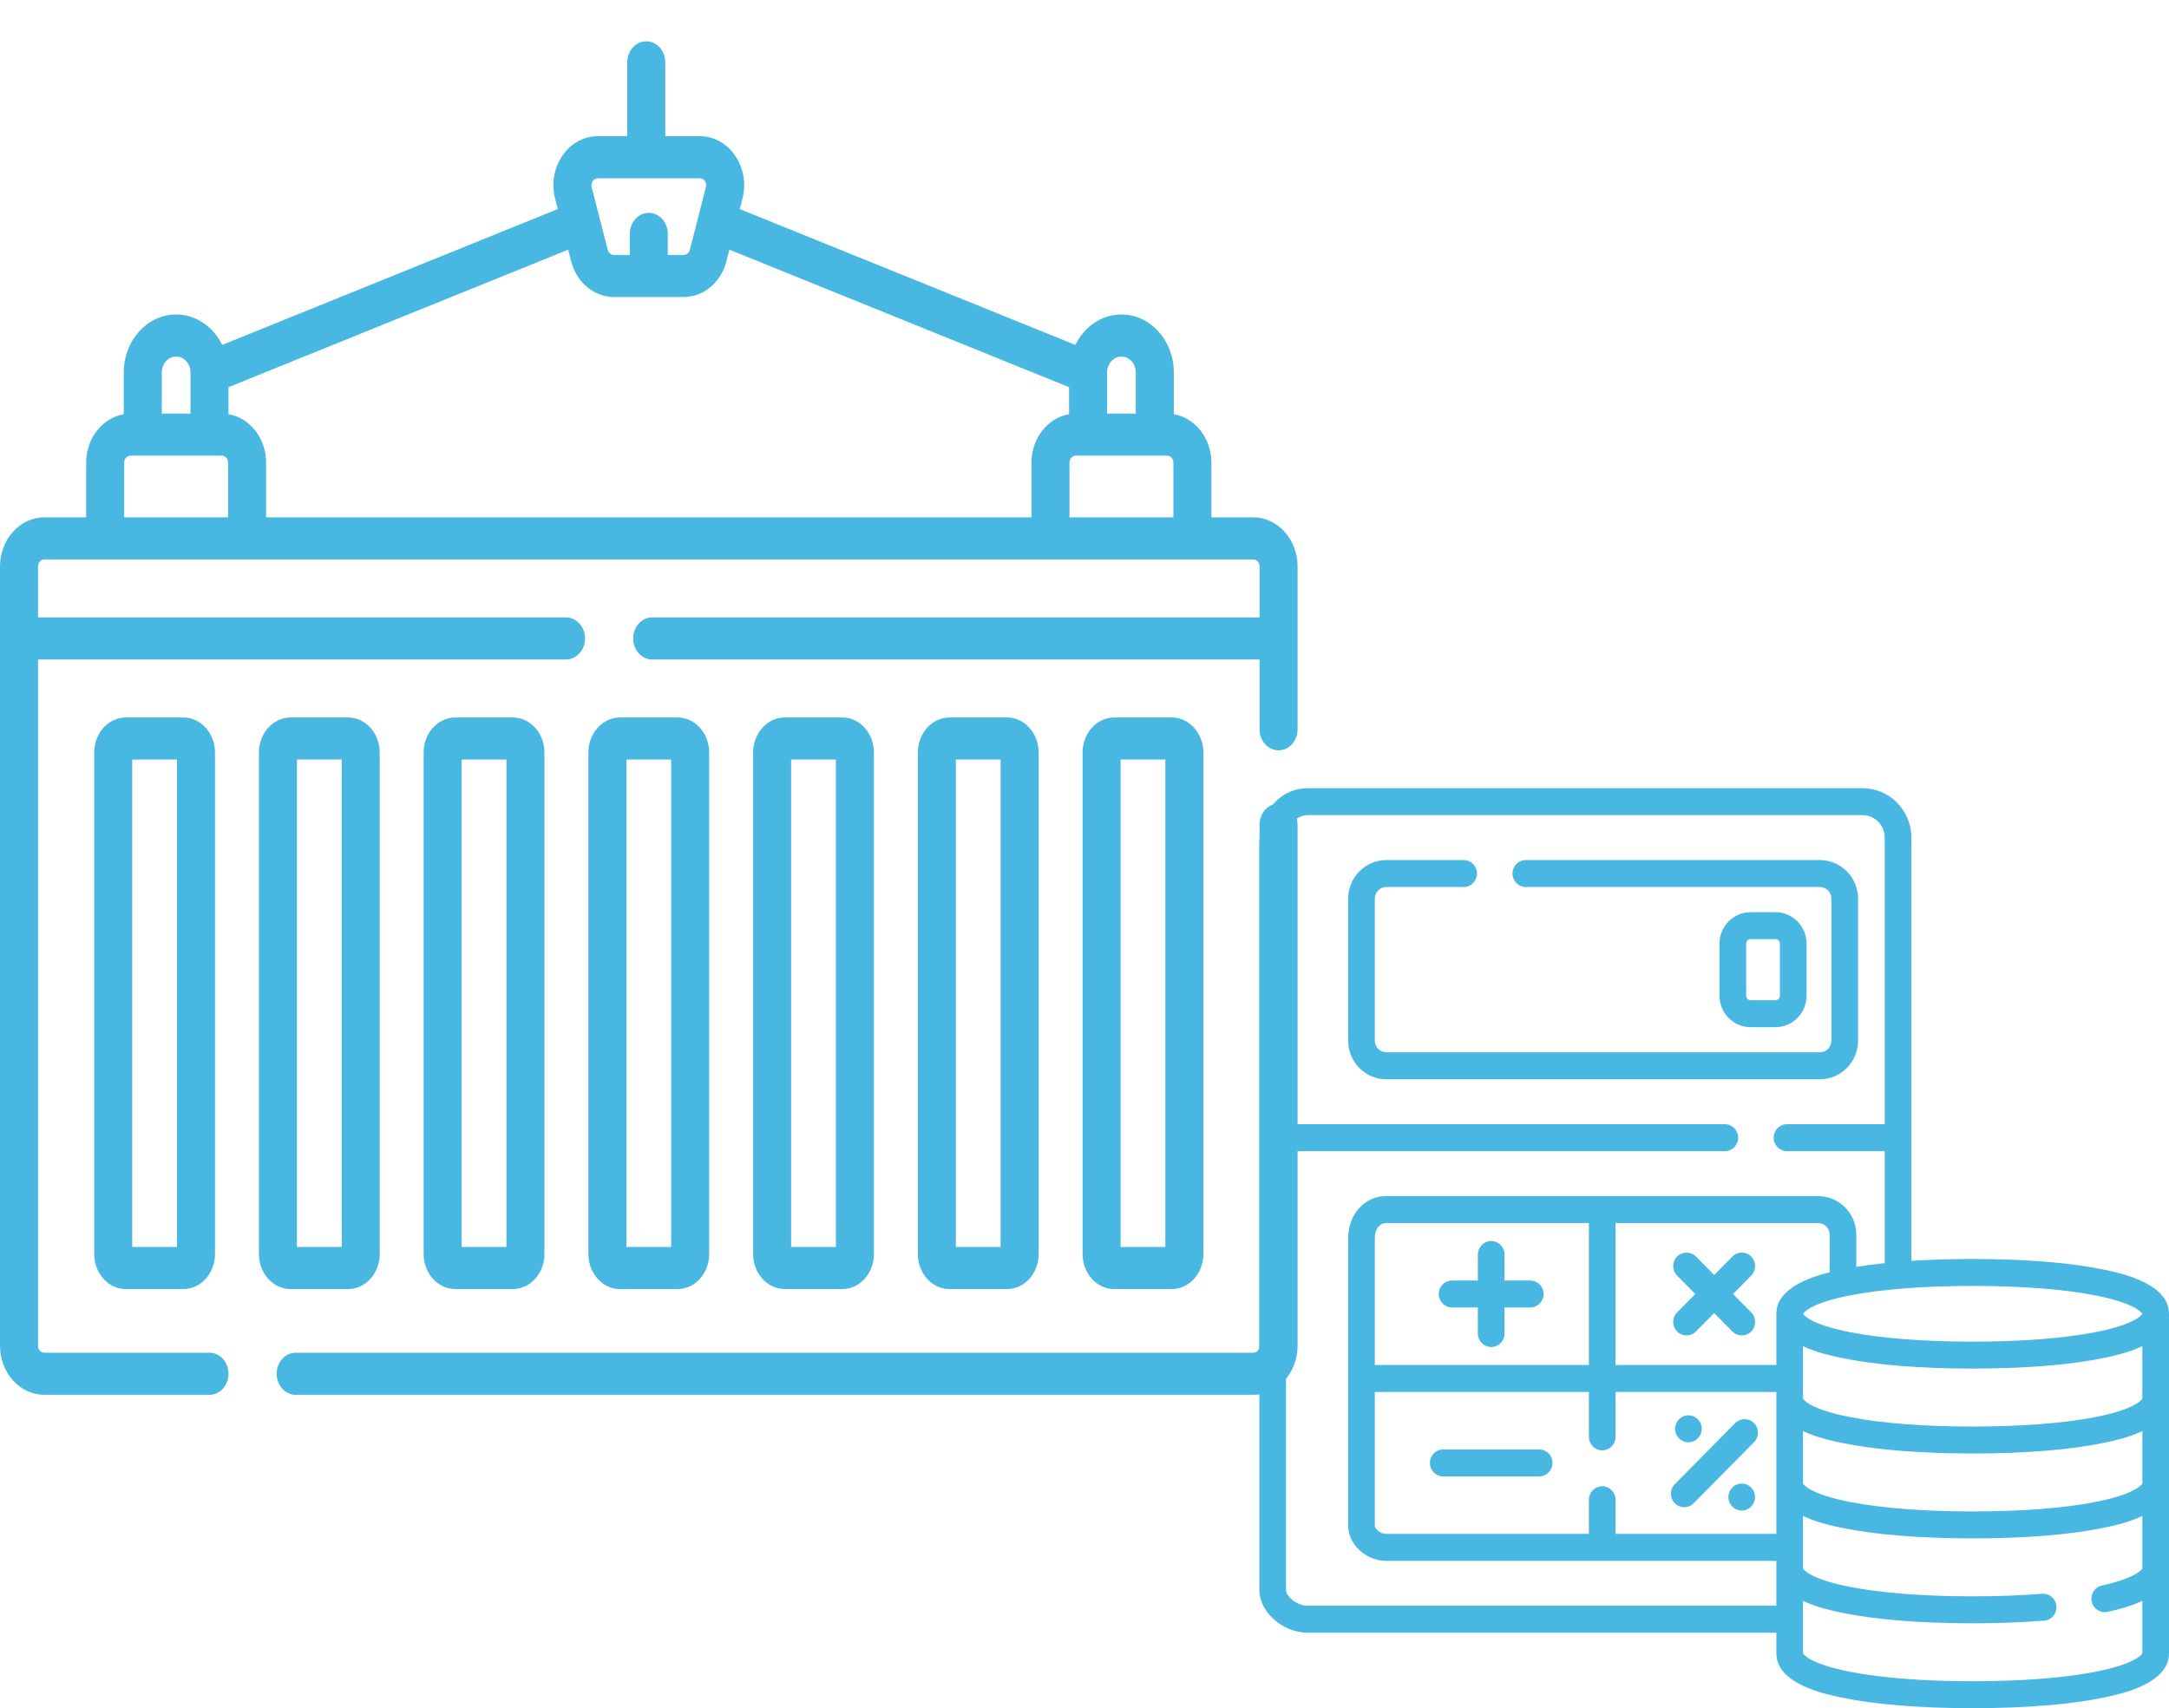
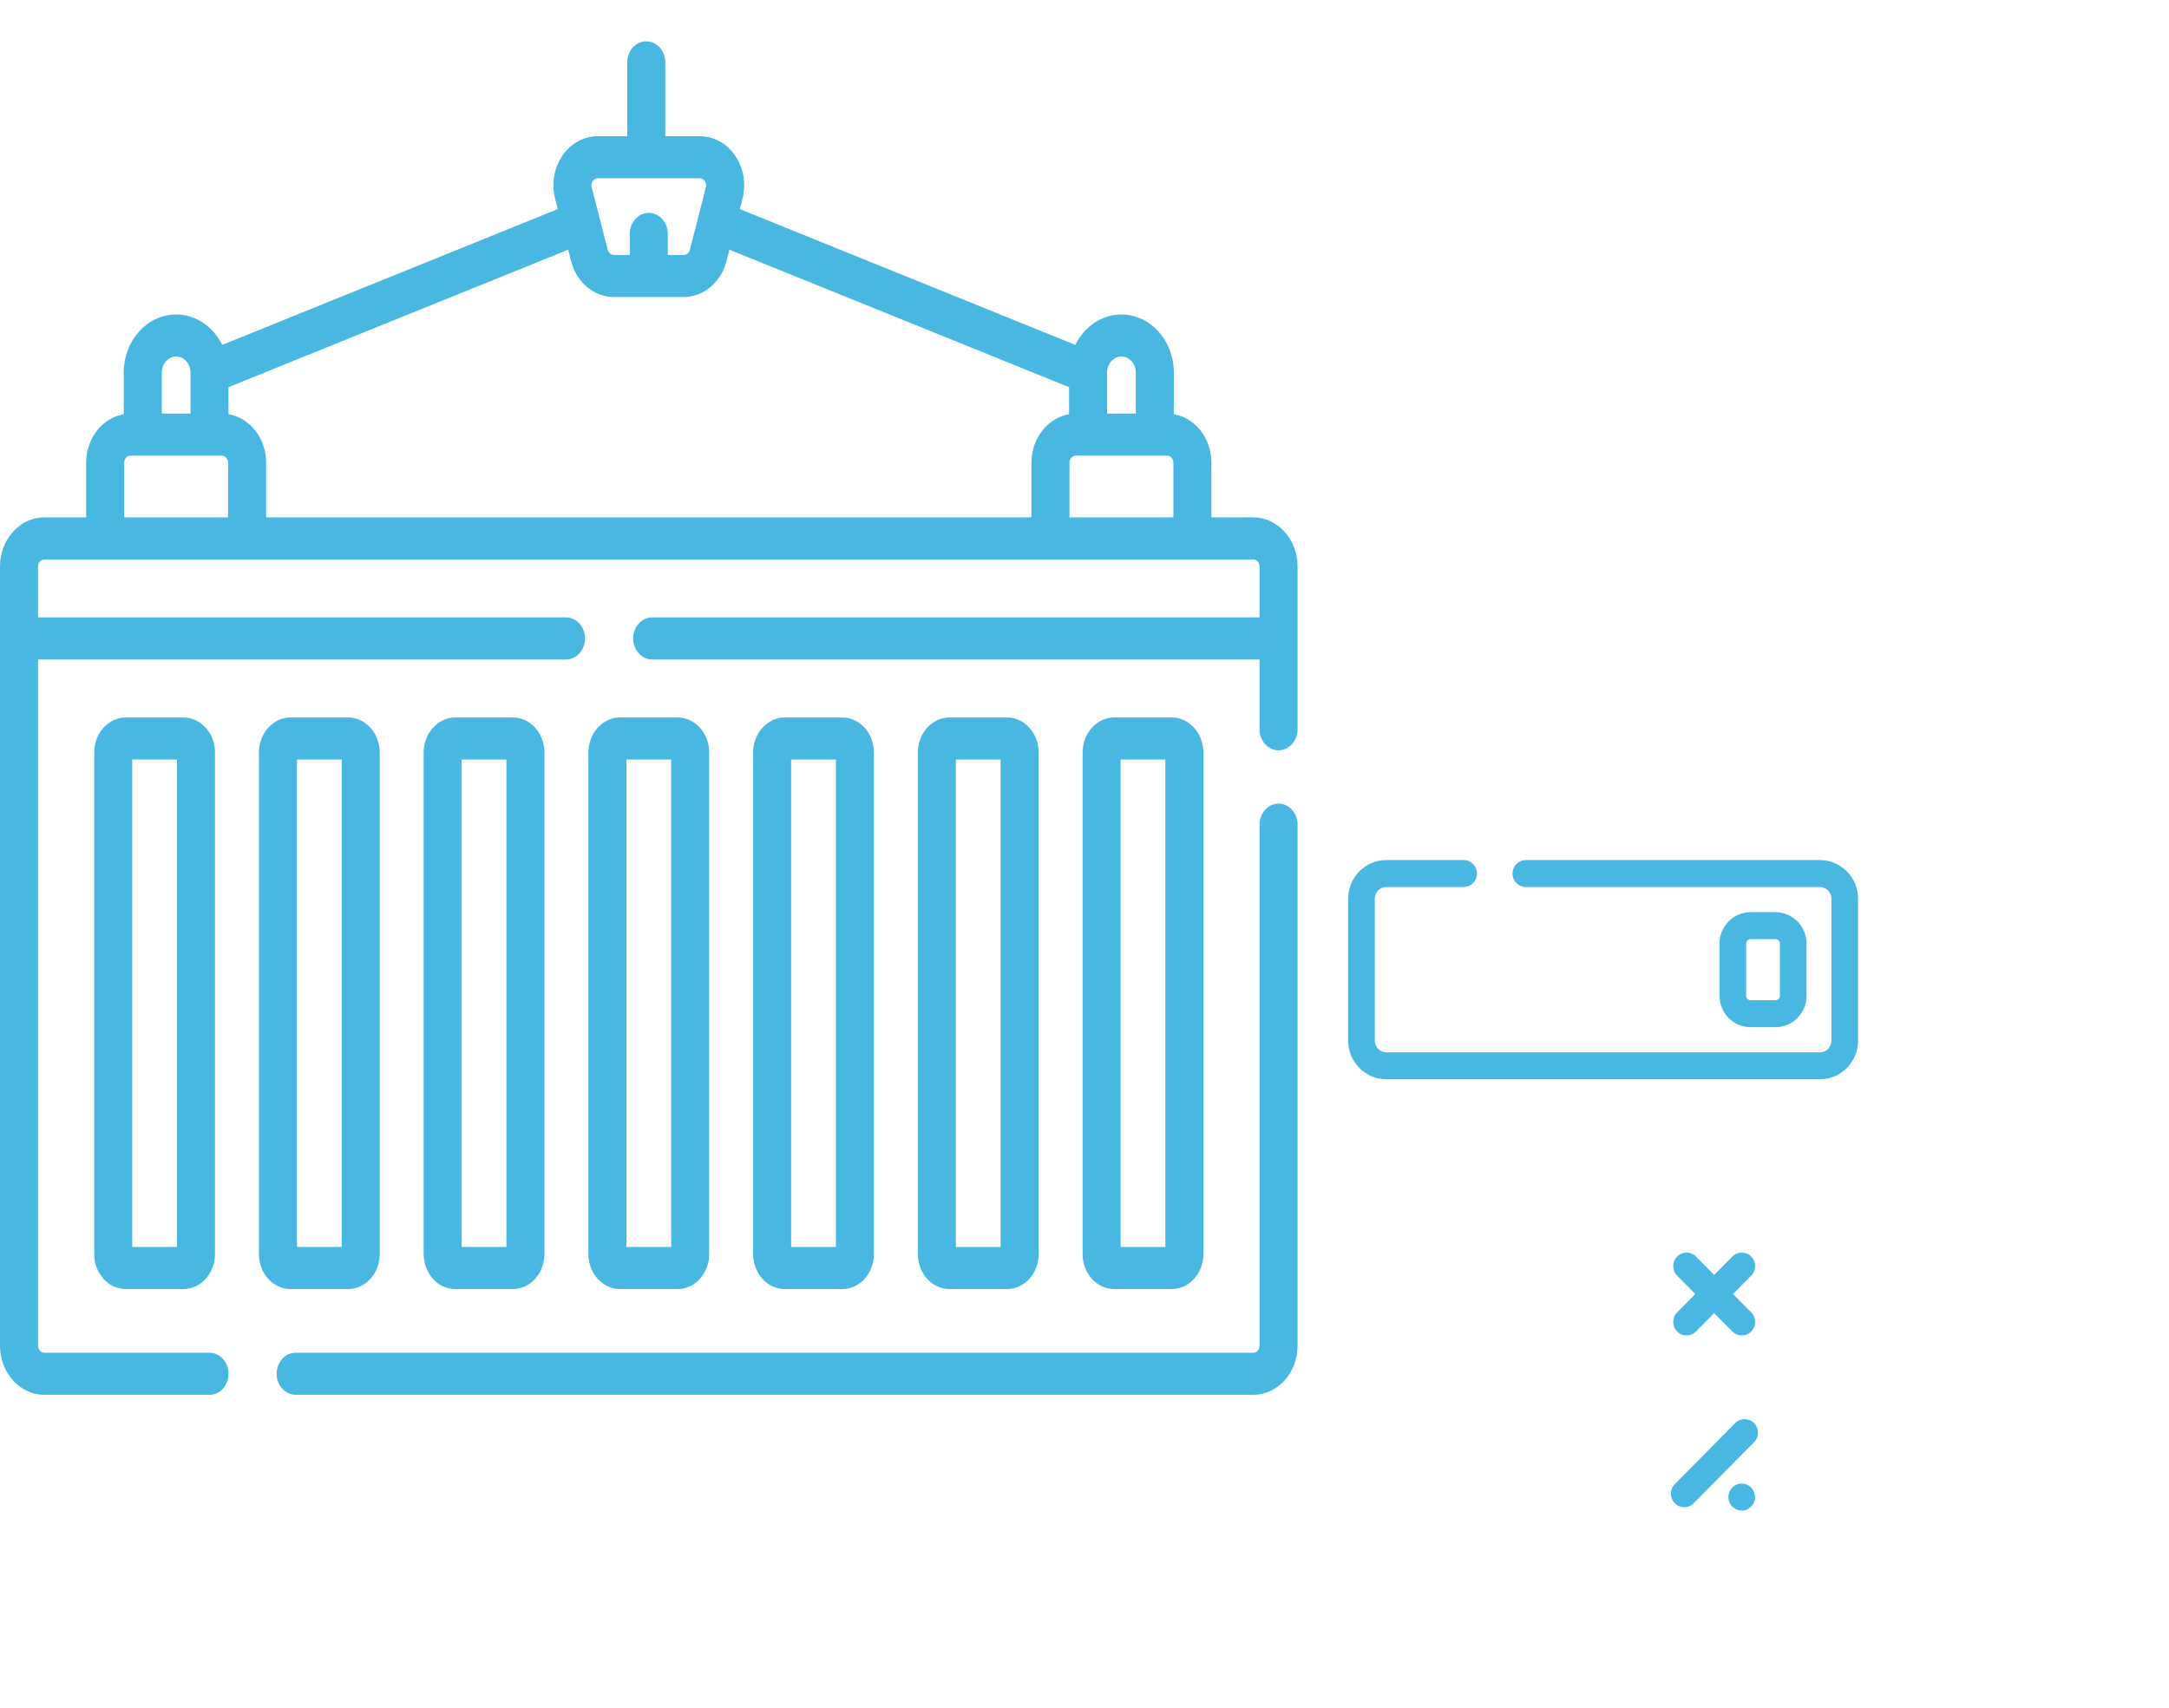
<svg xmlns="http://www.w3.org/2000/svg" width="650" height="512" viewBox="0 0 650 512" fill="none">
  <g clip-path="url(#clip0)">
    <path d="M383.158 240.869C380.011 240.869 377.462 243.692 377.462 247.174V403.356C377.462 404.514 376.61 405.458 375.563 405.458H88.606C85.46 405.458 82.91 408.281 82.91 411.763C82.91 415.245 85.46 418.069 88.606 418.069H375.563C382.891 418.069 388.854 411.468 388.854 403.356V247.174C388.854 243.692 386.304 240.869 383.158 240.869V240.869Z" fill="#48B8E3" />
    <path d="M388.854 169.78C388.854 161.668 382.891 155.067 375.563 155.067H363.032V138.678C363.032 131.33 358.134 125.24 351.766 124.155V111.635C351.766 102.054 344.725 94.259 336.07 94.259C330.113 94.259 324.921 97.953 322.263 103.379L221.701 62.668L222.499 59.551C223.646 55.074 222.849 50.378 220.314 46.666C217.779 42.954 213.915 40.825 209.712 40.825H199.364V18.687C199.364 15.204 196.814 12.381 193.667 12.381C190.522 12.381 187.971 15.204 187.971 18.687V40.825H179.142C174.939 40.825 171.074 42.954 168.54 46.666C166.006 50.378 165.209 55.074 166.356 59.55L167.154 62.667L66.591 103.379C63.933 97.953 58.741 94.259 52.784 94.259C44.129 94.259 37.088 102.054 37.088 111.635V124.155C30.72 125.24 25.822 131.329 25.822 138.678V155.067H13.291C5.963 155.067 0 161.668 0 169.78V403.356C0 411.468 5.963 418.069 13.291 418.069H62.784C65.93 418.069 68.48 415.245 68.48 411.763C68.48 408.281 65.93 405.458 62.784 405.458H13.291C12.244 405.458 11.392 404.515 11.392 403.356V197.668H169.617C172.763 197.668 175.313 194.845 175.313 191.363C175.313 187.88 172.763 185.057 169.617 185.057H11.392V169.779C11.392 168.62 12.244 167.677 13.291 167.677H375.563C376.61 167.677 377.462 168.62 377.462 169.779V185.057H195.44C192.294 185.057 189.744 187.88 189.744 191.363C189.744 194.845 192.294 197.668 195.44 197.668H377.462V218.589C377.462 222.071 380.011 224.894 383.158 224.894C386.304 224.894 388.854 222.071 388.854 218.589V169.78ZM320.501 138.678C320.501 137.52 321.352 136.576 322.399 136.576H349.741C350.788 136.576 351.639 137.52 351.639 138.678V155.067H320.501V138.678ZM336.07 106.87C338.443 106.87 340.374 109.007 340.374 111.635V123.965H331.766V111.635C331.766 109.007 333.697 106.87 336.07 106.87V106.87ZM177.627 54.271C177.84 53.959 178.32 53.436 179.142 53.436H209.712C210.534 53.436 211.014 53.959 211.226 54.27C211.439 54.582 211.762 55.236 211.538 56.111L206.731 74.886C206.5 75.787 205.749 76.415 204.904 76.415H200.123V70.11C200.123 66.627 197.573 63.804 194.427 63.804C191.281 63.804 188.731 66.627 188.731 70.11V76.415H183.95C183.105 76.415 182.354 75.786 182.123 74.886L177.315 56.111C177.091 55.236 177.415 54.583 177.627 54.271V54.271ZM171.163 78.327C172.776 84.627 178.034 89.028 183.95 89.028H204.904C210.82 89.028 216.078 84.627 217.691 78.327L218.585 74.835L320.374 116.042V124.155C314.006 125.24 309.108 131.329 309.108 138.678V155.067H79.745V138.678C79.745 131.329 74.848 125.24 68.48 124.155V116.042L170.269 74.835L171.163 78.327ZM52.784 106.87C55.157 106.87 57.088 109.007 57.088 111.635V123.965H48.48V111.635C48.48 109.007 50.41 106.87 52.784 106.87ZM37.215 138.678C37.215 137.52 38.067 136.576 39.113 136.576H66.454C67.501 136.576 68.353 137.52 68.353 138.678V155.067H37.215V138.678Z" fill="#48B8E3" />
    <path d="M37.721 215.047C32.486 215.047 28.228 219.761 28.228 225.556V375.869C28.228 381.664 32.486 386.378 37.721 386.378H54.936C60.171 386.378 64.43 381.664 64.43 375.869V225.556C64.43 219.761 60.171 215.047 54.936 215.047H37.721ZM53.037 373.767H39.62V227.658H53.038V373.767H53.037Z" fill="#48B8E3" />
    <path d="M104.302 386.378C109.537 386.378 113.795 381.664 113.795 375.869V225.556C113.795 219.761 109.537 215.047 104.302 215.047H87.087C81.852 215.047 77.593 219.761 77.593 225.556V375.869C77.593 381.664 81.852 386.378 87.087 386.378H104.302ZM88.986 227.658H102.404V373.767H88.986V227.658Z" fill="#48B8E3" />
    <path d="M153.668 386.378C158.903 386.378 163.161 381.664 163.161 375.869V225.556C163.161 219.761 158.903 215.047 153.668 215.047H136.453C131.218 215.047 126.959 219.761 126.959 225.556V375.869C126.959 381.664 131.218 386.378 136.453 386.378H153.668ZM138.352 227.658H151.77V373.767H138.352V227.658Z" fill="#48B8E3" />
    <path d="M203.034 386.378C208.269 386.378 212.528 381.664 212.528 375.869V225.556C212.528 219.761 208.269 215.047 203.034 215.047H185.819C180.584 215.047 176.326 219.761 176.326 225.556V375.869C176.326 381.664 180.584 386.378 185.819 386.378H203.034ZM187.718 227.658H201.136V373.767H187.718V227.658Z" fill="#48B8E3" />
    <path d="M252.4 386.378C257.635 386.378 261.894 381.664 261.894 375.869V225.556C261.894 219.761 257.635 215.047 252.4 215.047H235.186C229.951 215.047 225.693 219.761 225.693 225.556V375.869C225.693 381.664 229.951 386.378 235.186 386.378H252.4ZM237.085 227.658H250.502V373.767H237.085V227.658Z" fill="#48B8E3" />
    <path d="M301.767 386.378C307.002 386.378 311.26 381.664 311.26 375.869V225.556C311.26 219.761 307.002 215.047 301.767 215.047H284.552C279.317 215.047 275.059 219.761 275.059 225.556V375.869C275.059 381.664 279.317 386.378 284.552 386.378H301.767ZM286.451 227.658H299.868V373.767H286.451V227.658Z" fill="#48B8E3" />
    <path d="M351.133 386.378C356.368 386.378 360.626 381.664 360.626 375.869V225.556C360.626 219.761 356.368 215.047 351.133 215.047H333.918C328.683 215.047 324.425 219.761 324.425 225.556V375.869C324.425 381.664 328.683 386.378 333.918 386.378H351.133ZM335.817 227.658H349.234V373.767H335.817V227.658Z" fill="#48B8E3" />
  </g>
-   <path d="M630.757 380.602C620.651 378.477 606.96 377.353 591.166 377.353C584.647 377.353 578.494 377.548 572.797 377.922V251.054C572.797 242.888 566.228 236.243 558.155 236.243H392.035C383.551 236.243 377.393 243.378 377.393 253.209V476.723C377.393 482.575 383.789 489.379 392.035 489.379H532.332V495.573C532.332 504.704 546.815 507.75 551.575 508.751C561.681 510.877 575.372 512 591.166 512C606.96 512 620.651 510.877 630.757 508.751C635.517 507.75 650 504.704 650 495.573V393.78C650 384.649 635.517 381.603 630.757 380.602ZM642.013 444.651C641.931 444.824 640.269 447.793 627.796 450.215C618.33 452.054 605.664 453.025 591.166 453.025C576.668 453.025 564.002 452.054 554.535 450.215C541.756 447.734 540.325 444.677 540.318 444.677V428.935C544.498 430.916 549.223 431.912 551.575 432.406C561.681 434.531 575.372 435.655 591.166 435.655C606.96 435.655 620.651 434.531 630.757 432.406C633.108 431.912 637.834 430.916 642.013 428.935V444.651ZM480.153 445.485C477.947 445.485 476.16 447.293 476.16 449.524V459.757H415.462C413.381 459.757 412.001 458.033 412.001 457.333V417.209H476.16V430.673C476.16 432.905 477.947 434.713 480.153 434.713C482.359 434.713 484.146 432.905 484.146 430.673V417.209H532.332V459.757H484.146V449.524C484.146 447.293 482.359 445.485 480.153 445.485ZM548.305 381.34C542.182 382.859 532.332 386.248 532.332 393.78V409.13H484.146V366.581H544.844C546.752 366.581 548.305 368.152 548.305 370.082V381.34ZM476.16 409.13H412.001V371.159C412.001 368.421 413.392 366.581 415.462 366.581H476.16V409.13ZM642.013 419.203C641.931 419.376 640.269 422.345 627.796 424.767C618.33 426.605 605.664 427.577 591.166 427.577C576.668 427.577 564.002 426.605 554.535 424.767C541.756 422.285 540.325 419.228 540.318 419.228V403.487C544.498 405.467 549.223 406.463 551.575 406.958C561.681 409.084 575.372 410.207 591.166 410.207C606.96 410.207 620.651 409.084 630.757 406.958C633.108 406.464 637.834 405.468 642.013 403.488V419.203ZM627.796 388.242C639.841 390.581 641.805 393.431 642 393.78C641.805 394.129 639.841 396.979 627.796 399.318C618.33 401.157 605.664 402.128 591.166 402.128C576.668 402.128 564.002 401.157 554.535 399.318C542.491 396.979 540.527 394.129 540.332 393.78C540.527 393.431 542.491 390.581 554.535 388.242C564.002 386.404 576.668 385.432 591.166 385.432C605.664 385.432 618.33 386.404 627.796 388.242ZM392.035 481.301C388.19 481.301 385.379 478.088 385.379 476.723V345.038H516.891C519.097 345.038 520.884 343.23 520.884 340.998C520.884 338.767 519.097 336.959 516.891 336.959H385.379V253.209C385.379 247.81 387.992 244.322 392.035 244.322H558.155C561.825 244.322 564.81 247.342 564.81 251.054V336.959H535.526C533.32 336.959 531.533 338.767 531.533 340.998C531.533 343.23 533.32 345.038 535.526 345.038H564.81V378.596C561.791 378.915 558.948 379.293 556.291 379.729V370.082C556.291 363.697 551.156 358.503 544.844 358.503H415.462C408.936 358.503 404.015 363.944 404.015 371.159V457.333C404.015 462.928 409.364 467.836 415.462 467.836H532.332V481.301H392.035ZM627.796 501.111C618.33 502.95 605.664 503.921 591.166 503.921C576.668 503.921 564.002 502.95 554.535 501.111C541.756 498.63 540.325 495.573 540.318 495.573V479.832C544.498 481.812 549.223 482.808 551.575 483.303C561.681 485.428 575.372 486.551 591.166 486.551C598.776 486.551 605.985 486.285 612.591 485.758C614.789 485.583 616.432 483.638 616.258 481.414C616.085 479.19 614.157 477.529 611.964 477.704C605.566 478.214 598.568 478.472 591.166 478.472C576.668 478.472 564.002 477.501 554.535 475.663C541.756 473.182 540.325 470.125 540.318 470.125V454.384C544.498 456.364 549.223 457.36 551.575 457.854C561.681 459.98 575.372 461.103 591.166 461.103C606.96 461.103 620.651 459.98 630.757 457.854C633.108 457.36 637.834 456.364 642.013 454.384V470.099C641.931 470.271 640.461 472.9 629.892 475.23C627.737 475.705 626.371 477.857 626.84 480.037C627.3 482.232 629.492 483.604 631.592 483.123C633.777 482.642 638.103 481.685 642.013 479.835V495.547C641.931 495.721 640.269 498.689 627.796 501.111V501.111Z" fill="#48B8E3" />
  <path d="M556.824 311.915V269.366C556.824 262.981 551.688 257.787 545.376 257.787H457.258C455.052 257.787 453.265 259.595 453.265 261.826C453.265 264.057 455.052 265.865 457.258 265.865H545.376C547.285 265.865 548.837 267.436 548.837 269.366V311.915C548.837 313.845 547.285 315.416 545.376 315.416H415.462C413.554 315.416 412.001 313.845 412.001 311.915V269.366C412.001 267.436 413.554 265.865 415.462 265.865H438.623C440.829 265.865 442.616 264.057 442.616 261.826C442.616 259.595 440.829 257.787 438.623 257.787H415.462C409.15 257.787 404.015 262.981 404.015 269.366V311.915C404.015 318.3 409.15 323.494 415.462 323.494H545.376C551.688 323.494 556.824 318.3 556.824 311.915Z" fill="#48B8E3" />
-   <path d="M461.252 434.443H432.5C430.294 434.443 428.507 436.251 428.507 438.483C428.507 440.714 430.294 442.522 432.5 442.522H461.252C463.457 442.522 465.245 440.714 465.245 438.483C465.245 436.251 463.457 434.443 461.252 434.443Z" fill="#48B8E3" />
-   <path d="M435.162 391.895H442.883V399.705C442.883 401.936 444.67 403.744 446.876 403.744C449.082 403.744 450.869 401.936 450.869 399.705V391.895H458.589C460.795 391.895 462.583 390.087 462.583 387.856C462.583 385.624 460.795 383.816 458.589 383.816H450.869V376.007C450.869 373.775 449.082 371.967 446.876 371.967C444.67 371.967 442.883 373.775 442.883 376.007V383.816H435.162C432.956 383.816 431.169 385.624 431.169 387.856C431.169 390.087 432.956 391.895 435.162 391.895Z" fill="#48B8E3" />
  <path d="M524.803 376.621C523.243 375.044 520.715 375.044 519.156 376.621L513.696 382.143L508.237 376.621C506.677 375.044 504.149 375.044 502.59 376.621C501.03 378.199 501.03 380.756 502.59 382.334L508.049 387.856L502.59 393.378C501.03 394.956 501.03 397.513 502.59 399.091C504.15 400.668 506.677 400.668 508.237 399.091L513.696 393.568L519.156 399.091C520.716 400.668 523.243 400.668 524.803 399.091C526.363 397.513 526.363 394.955 524.803 393.378L519.344 387.856L524.803 382.334C526.363 380.755 526.363 378.198 524.803 376.621V376.621Z" fill="#48B8E3" />
  <path d="M504.723 451.757C505.745 451.757 506.767 451.363 507.547 450.574L525.65 432.262C527.209 430.684 527.209 428.127 525.65 426.549C524.09 424.972 521.562 424.972 520.002 426.549L501.899 444.861C500.34 446.439 500.34 448.997 501.899 450.574C502.679 451.363 503.702 451.757 504.723 451.757V451.757Z" fill="#48B8E3" />
-   <path d="M505.976 432.289C508.182 432.289 509.969 430.481 509.969 428.25C509.969 426.019 508.182 424.21 505.976 424.21C503.771 424.21 501.983 426.019 501.983 428.25C501.983 430.481 503.771 432.289 505.976 432.289Z" fill="#48B8E3" />
  <path d="M521.949 452.756C524.155 452.756 525.943 450.947 525.943 448.716C525.943 446.485 524.155 444.677 521.949 444.677C519.744 444.677 517.956 446.485 517.956 448.716C517.956 450.947 519.744 452.756 521.949 452.756Z" fill="#48B8E3" />
  <path d="M532.065 307.875C537.203 307.875 541.383 303.647 541.383 298.45V282.831C541.383 277.634 537.203 273.406 532.065 273.406H524.611C519.474 273.406 515.294 277.634 515.294 282.831V298.45C515.294 303.647 519.474 307.875 524.611 307.875H532.065ZM523.28 298.45V282.831C523.28 282.088 523.877 281.485 524.611 281.485H532.065C532.8 281.485 533.397 282.088 533.397 282.831V298.45C533.397 299.193 532.8 299.797 532.065 299.797H524.611C523.877 299.797 523.28 299.193 523.28 298.45Z" fill="#48B8E3" />
  <defs>
    <clipPath id="clip0">
      <rect width="388.854" height="430.45" fill="white" />
    </clipPath>
  </defs>
</svg>